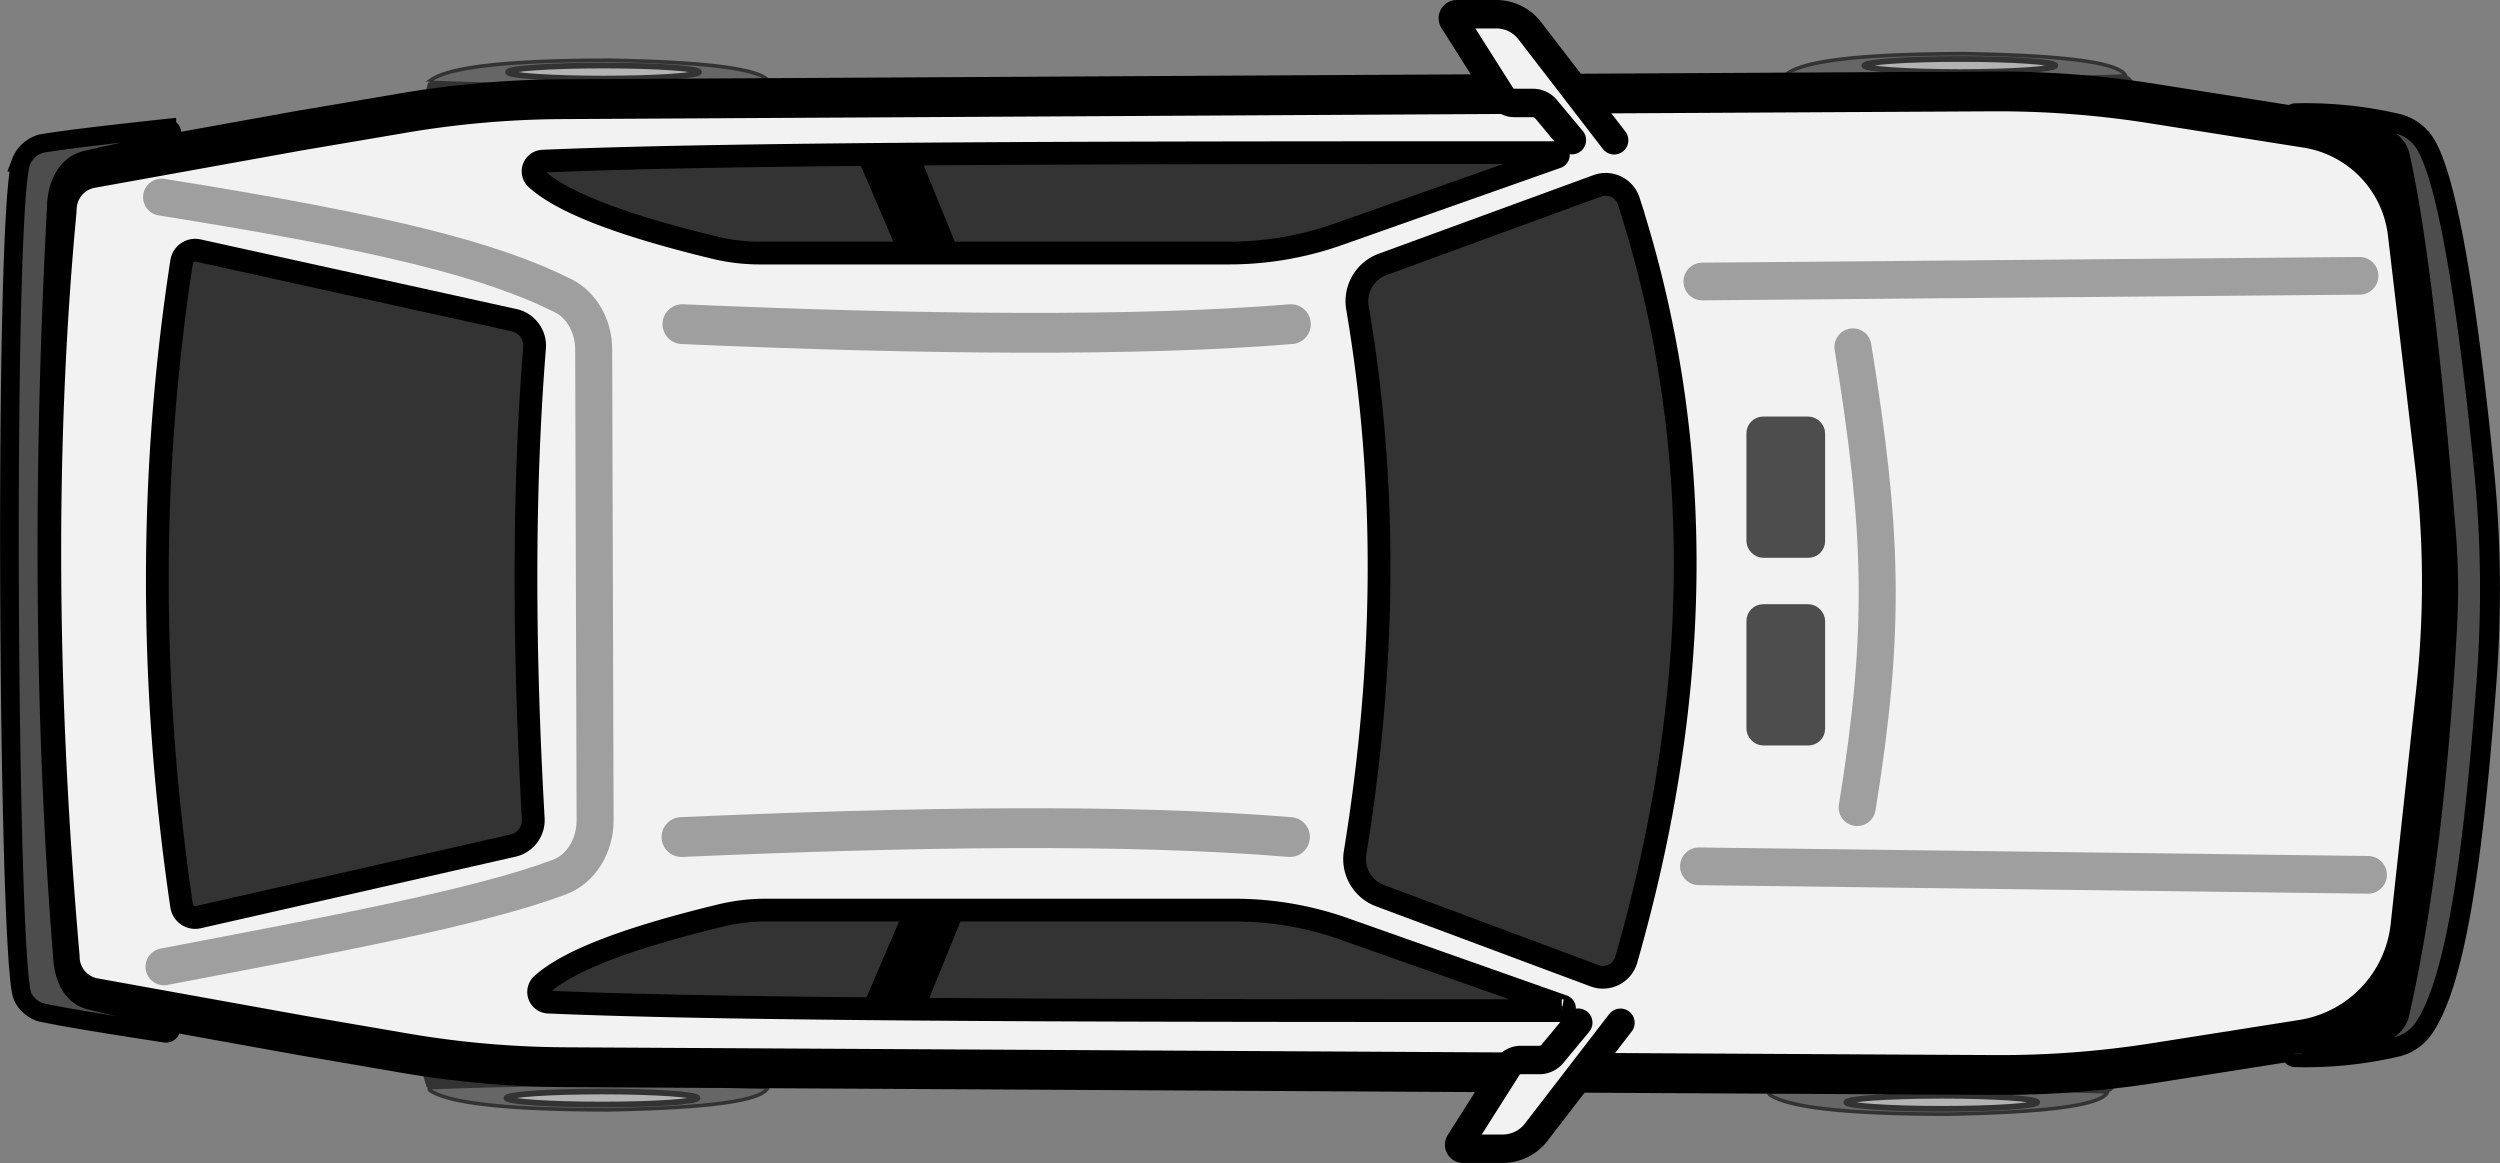
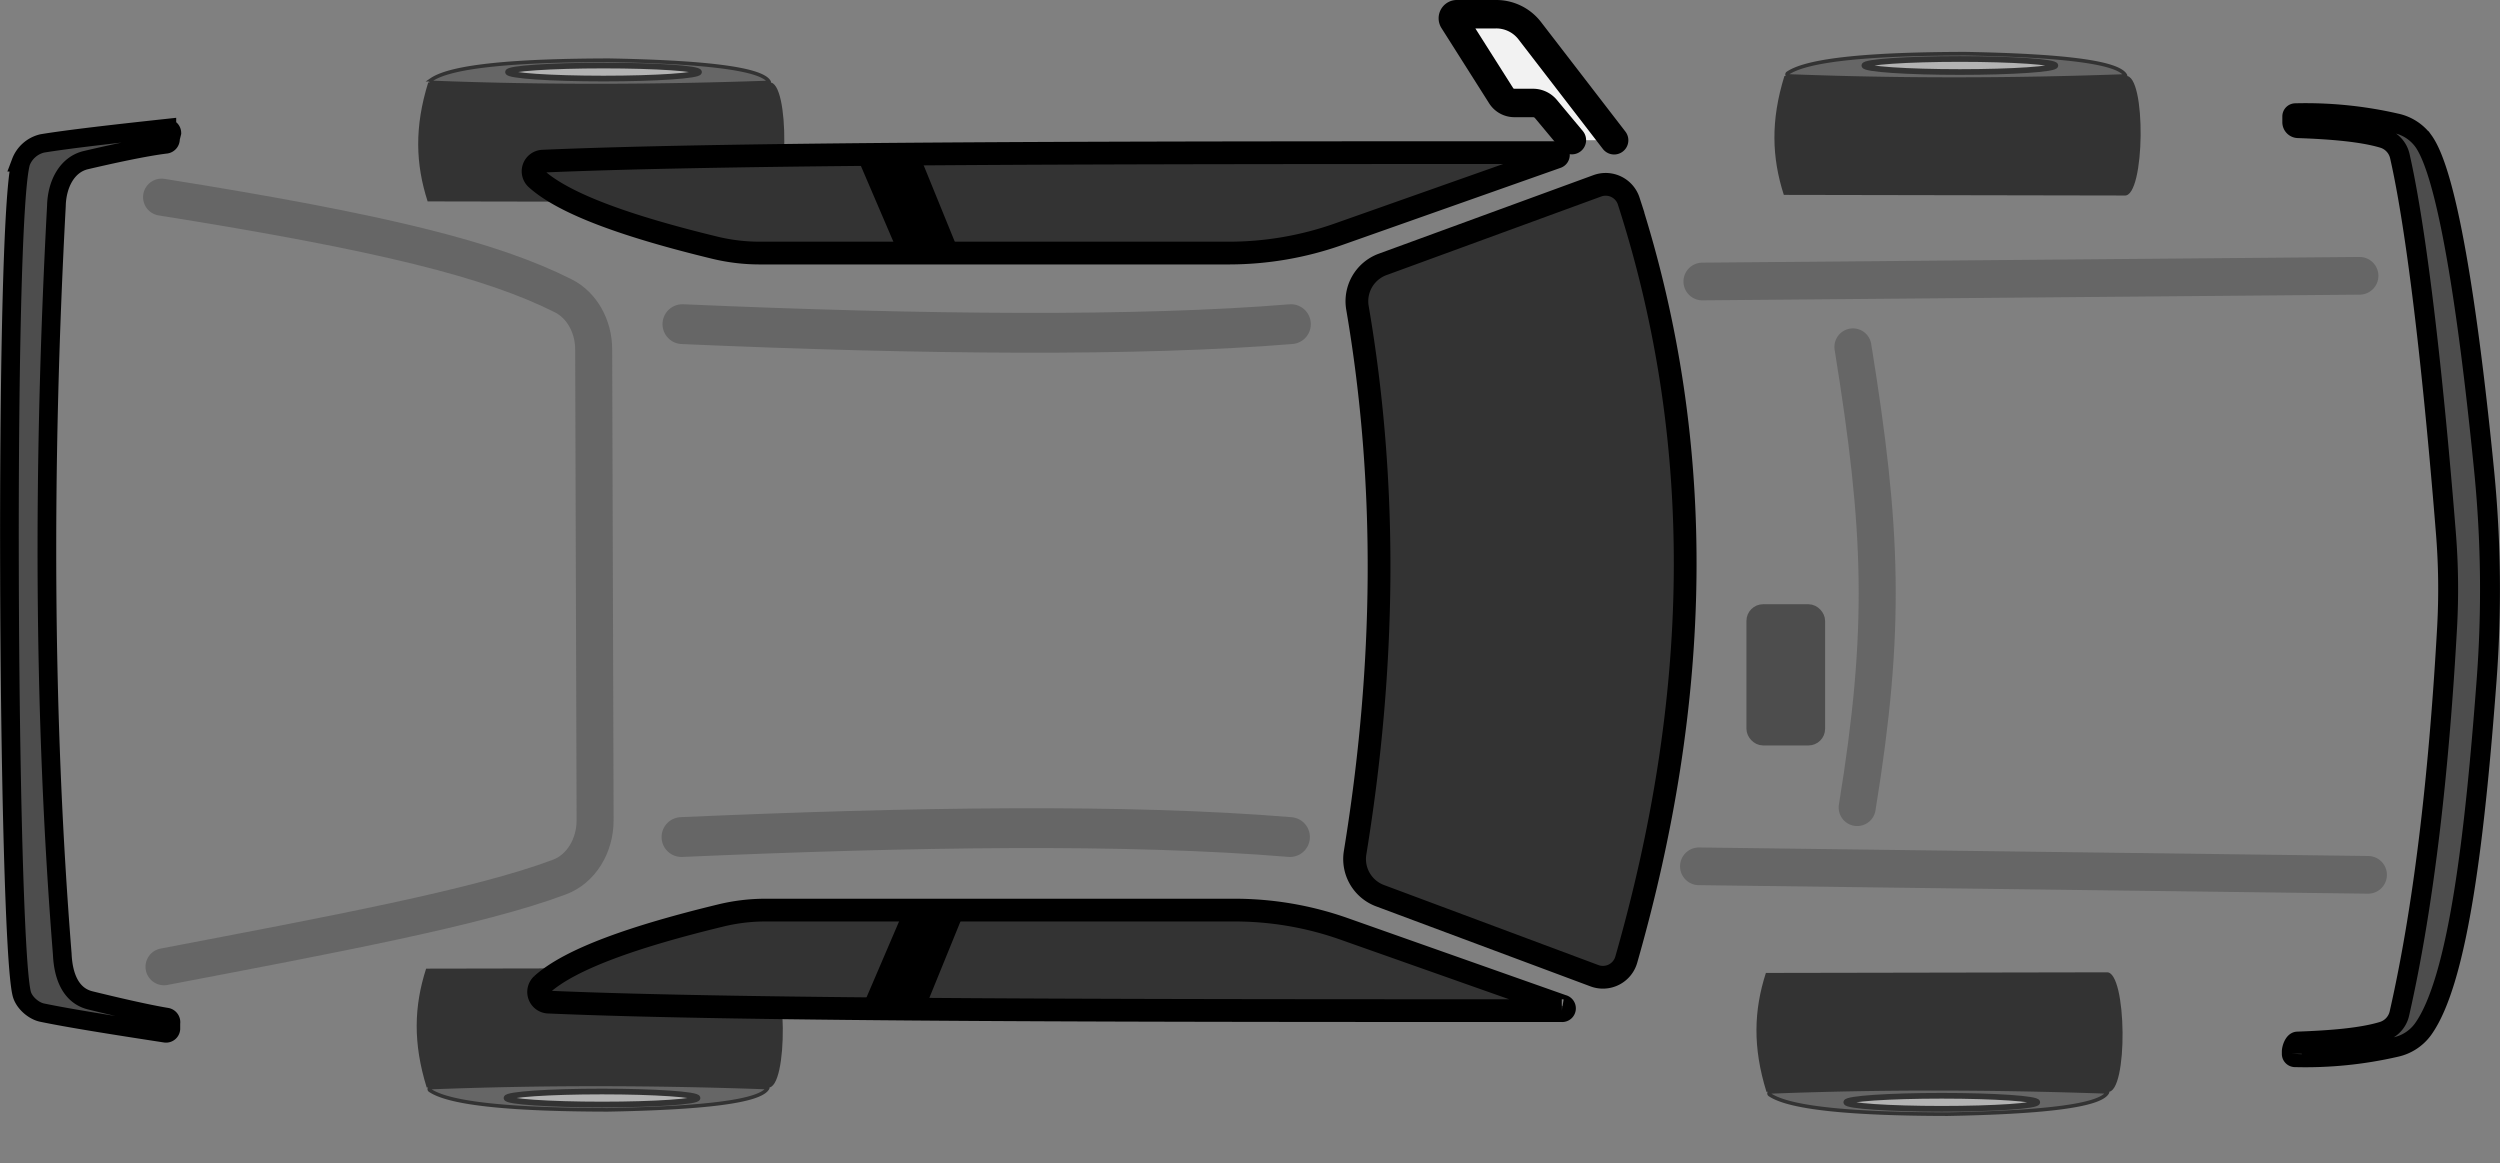
<svg xmlns="http://www.w3.org/2000/svg" viewBox="0 0 879.22 409.03">
  <rect x="0" y="0" width="879.22" height="409.03" fill="#808080" stroke="none" />
  <defs>
    <style>.cls-1,.cls-5{fill:#333;}.cls-2{fill:#666;stroke-width:1.27px;}.cls-2,.cls-3{stroke:#333;}.cls-10,.cls-11,.cls-12,.cls-13,.cls-14,.cls-2,.cls-3,.cls-4,.cls-5,.cls-6,.cls-7,.cls-8,.cls-9{stroke-miterlimit:10;}.cls-3{fill:#b3b3b3;stroke-width:2px;}.cls-10,.cls-4{fill:#f2f2f2;}.cls-10,.cls-4,.cls-5,.cls-6,.cls-7,.cls-8{stroke:#000;}.cls-14,.cls-4{stroke-width:14px;}.cls-5,.cls-6{stroke-width:8px;}.cls-10,.cls-11,.cls-12,.cls-13,.cls-14,.cls-6,.cls-7,.cls-8{stroke-linecap:round;}.cls-7,.cls-8,.cls-9{fill:#4d4d4d;}.cls-7{stroke-width:6.57px;}.cls-8{stroke-width:7px;}.cls-11,.cls-12,.cls-13,.cls-14,.cls-9{stroke:#4d4d4d;}.cls-9{stroke-width:5px;}.cls-10{stroke-width:10px;}.cls-11,.cls-12,.cls-13,.cls-14{fill:none;opacity:0.5;}.cls-11{stroke-width:13.25px;}.cls-12{stroke-width:13.02px;}.cls-13{stroke-width:13.01px;}</style>
  </defs>
  <title>Pinto_white</title>
  <g id="Layer_2" data-name="Layer 2">
    <g id="Wheels">
      <g id="Wheel">
        <path class="cls-1" d="M270.07,382.48c-42-1.67-82.11-1.67-120,0-4.88-15.69-4.45-28.66-.21-41.82l119.85-.22C276.88,339.83,277.33,383.28,270.07,382.48Z" />
        <path class="cls-2" d="M151.48,382.48q57.22-2.22,118.4,0a.13.13,0,0,1,.11.18c-2.55,4.89-23.94,7.07-56.34,7.66-32.2-.06-55.23-1.92-62.46-6.87A.54.54,0,0,1,151.48,382.48Z" />
        <ellipse class="cls-3" cx="211.72" cy="386.16" rx="33.59" ry="2.29" />
      </g>
      <g id="Wheel-2" data-name="Wheel">
        <path class="cls-1" d="M270.6,29c-42,1.67-82.11,1.67-120,0-4.88,15.69-4.45,28.67-.21,41.83l119.85.22C277.41,71.67,277.86,28.22,270.6,29Z" />
        <path class="cls-2" d="M152,29c38.15,1.49,77.68,1.42,118.4,0a.13.13,0,0,0,.11-.18C268,24,246.58,21.78,214.18,21.18c-32.2.06-55.23,1.92-62.46,6.87A.54.54,0,0,0,152,29Z" />
        <ellipse class="cls-3" cx="212.25" cy="25.34" rx="33.59" ry="2.29" />
      </g>
      <g id="Wheel-3" data-name="Wheel">
        <path class="cls-1" d="M741.25,384c-42-1.67-82.12-1.67-120,0-4.88-15.69-4.45-28.67-.21-41.83l119.85-.22C748.06,341.33,748.51,384.78,741.25,384Z" />
        <path class="cls-2" d="M622.66,384c38.15-1.49,77.67-1.42,118.4,0a.13.13,0,0,1,.11.18c-2.55,4.88-23.94,7.06-56.34,7.66-32.2-.06-55.23-1.92-62.46-6.87A.54.54,0,0,1,622.66,384Z" />
        <ellipse class="cls-3" cx="682.9" cy="387.66" rx="33.59" ry="2.29" />
      </g>
      <g id="Wheel-4" data-name="Wheel">
        <path class="cls-1" d="M747.62,26.72c-42,1.67-82.12,1.67-120.06,0-4.87,15.69-4.44,28.66-.21,41.82l119.85.22C754.42,69.37,754.87,25.92,747.62,26.72Z" />
        <path class="cls-2" d="M629,26.72q57.22,2.22,118.4,0a.13.13,0,0,0,.11-.18c-2.54-4.89-23.94-7.07-56.34-7.66-32.2.06-55.22,1.92-62.46,6.87A.54.54,0,0,0,629,26.72Z" />
        <ellipse class="cls-3" cx="689.26" cy="23.04" rx="33.59" ry="2.29" />
      </g>
    </g>
    <g id="Body">
-       <path id="Main_Body_Outline" data-name="Main Body Outline" class="cls-4" d="M21,336.46a14.76,14.76,0,0,0,11.79,14.46L106,364.13l36,6.19a344.21,344.21,0,0,0,56.42,5l365.58,2,137.68.74a349.13,349.13,0,0,0,56.3-4.27l51.75-8.17a45.35,45.35,0,0,0,38-39.91l9-82.81a353.77,353.77,0,0,0-.37-79.34L846.76,82A42.47,42.47,0,0,0,811.2,45L757,36.42a349.13,349.13,0,0,0-56.3-4.27L563,32.89l-365.58,2a344.21,344.21,0,0,0-56.42,5L105,46,31.79,59.21A14.76,14.76,0,0,0,20,72.62c-.05.7-.07,1.39-.13,2.08C12,159.16,13.17,246.7,21,336.46Z" />
      <g id="Windows">
-         <path class="cls-5" d="M180.8,112.6,69.68,88.1a4.83,4.83,0,0,0-5.81,4c-11.51,74.66-11.25,150.17,0,226.46a4.83,4.83,0,0,0,5.84,4L180.4,297.39a9.19,9.19,0,0,0,7.14-9.51c-3.3-58.15-3.69-113.8.46-165.59A9.2,9.2,0,0,0,180.8,112.6Z" />
        <path class="cls-5" d="M561.76,65.35,486.22,93a13.79,13.79,0,0,0-8.81,15.31c10.65,62.21,9.84,126.14-.83,191.54A13.76,13.76,0,0,0,485.34,315l75.41,28.15a8.53,8.53,0,0,0,11.19-5.65c25.89-90.39,29-179.48.87-266.76A8.53,8.53,0,0,0,561.76,65.35Z" />
        <path class="cls-5" d="M547.53,55.25,470.71,82.39A115.84,115.84,0,0,1,432.16,89h-165a67.11,67.11,0,0,1-15.78-1.89c-30-7.28-52.75-15.21-62.75-24.25a3.56,3.56,0,0,1,2.26-6.18c69.2-3,212.89-3,356.42-3A.81.81,0,0,1,547.53,55.25Z" />
        <polygon class="cls-6" points="332.38 87.25 319.5 87.25 306 55.75 319.5 55.63 332.38 87.25" />
        <path class="cls-5" d="M549.53,353.82l-76.82-27.14a115.59,115.59,0,0,0-38.55-6.61h-165A66.59,66.59,0,0,0,253.33,322c-30,7.28-52.75,15.2-62.75,24.24a3.57,3.57,0,0,0,2.26,6.19c69.2,3,212.89,3,356.42,3A.81.81,0,0,0,549.53,353.82Z" />
        <polygon class="cls-6" points="334.38 321.82 321.5 321.82 308 353.32 321.5 353.44 334.38 321.82" />
      </g>
      <g id="Layer_8" data-name="Layer 8">
        <path class="cls-7" d="M31.74,351.82c8.48,2.08,19.72,4.72,27,5.92a1.81,1.81,0,0,1,1.35,2.1l0,2a1.7,1.7,0,0,1-1.86,1.55c-18-2.76-34.4-5.37-43.5-7.28-2.87-.61-6.31-3.48-7.1-6.67-5-20.21-6.35-272.12-.29-292.39a10.65,10.65,0,0,1,7.48-6.6c9.19-1.52,25.71-3.4,43.86-5.36a1.68,1.68,0,0,1,1.76,1.63l-.5,2a1.83,1.83,0,0,1-1.47,2c-7.48.9-19.4,3.51-28.27,5.59C23.58,57.86,20,64.78,19.84,72.42,15,162.84,15.18,251.27,21.9,335.55,22.26,343.85,25.18,350.2,31.74,351.82Z" />
      </g>
      <path class="cls-8" d="M860.62,220.53C858,267.79,853,316.19,843.84,356.44a8.58,8.58,0,0,1-5.94,6.35C830.6,365,820,365.88,808,366.31c-1.15,0-2,2.38-2,3.53l0,.75a1.15,1.15,0,0,0,1.07,1.2,141.32,141.32,0,0,0,35.44-3.55,16.08,16.08,0,0,0,9.62-6.24c12.52-17.41,18.36-69.22,22.38-122.81a425.23,425.23,0,0,0-.81-73c-4-40.63-11.46-102.73-21.4-116.56a16,16,0,0,0-9.55-6.23,142,142,0,0,0-35.52-3.57,1.11,1.11,0,0,0-1.06,1.07l0,2a2.09,2.09,0,0,0,2,2.16c12,.42,22.64,1.34,29.94,3.52A8.58,8.58,0,0,1,844,54.93c7.72,34,13.72,101.48,16.19,132.5A245.4,245.4,0,0,1,860.62,220.53Z" />
-       <rect class="cls-9" x="616.7" y="149" width="22.67" height="44.67" rx="3.37" ry="3.37" transform="translate(1256.07 342.67) rotate(-180)" />
      <path class="cls-10" d="M567.67,49.33,537.85,10.61A14.9,14.9,0,0,0,526,5H512.48a1.43,1.43,0,0,0-1.35,2.13L528,33.76a5.49,5.49,0,0,0,4.66,2.45h6.42a5.93,5.93,0,0,1,4.56,2.07l9.17,11" />
-       <path class="cls-10" d="M569.89,359.7l-29.81,38.72A14.91,14.91,0,0,1,528.25,404H514.7a1.41,1.41,0,0,1-1.34-2.12l16.88-26.63a5.5,5.5,0,0,1,4.67-2.46h6.42a5.93,5.93,0,0,0,4.55-2.07l9.17-11.05" />
      <rect class="cls-9" x="616.7" y="215" width="22.67" height="44.67" rx="3.37" ry="3.37" transform="translate(1256.07 474.67) rotate(-180)" />
      <g id="Accents">
        <line class="cls-11" x1="829.83" y1="97" x2="598.68" y2="99" />
        <path class="cls-12" d="M651.65,122c10.38,64.2,11.79,98.91,1.5,162" />
        <line class="cls-11" x1="832.82" y1="307.67" x2="597.48" y2="304.67" />
        <path class="cls-13" d="M57.68,340c58.75-11.25,110.74-20.87,139.15-31.58,7.46-2.81,12.49-10.89,12.46-20l-.5-165.51c0-8.18-4.19-15.6-10.67-18.86C172.85,91.34,135,81.8,56.82,69.33" />
        <path class="cls-14" d="M454,114c-53.23,4.38-128.91,3.72-214,0" />
        <path class="cls-14" d="M453.67,294.38c-57.61-4.75-132.68-3.56-214,0" />
      </g>
    </g>
  </g>
</svg>